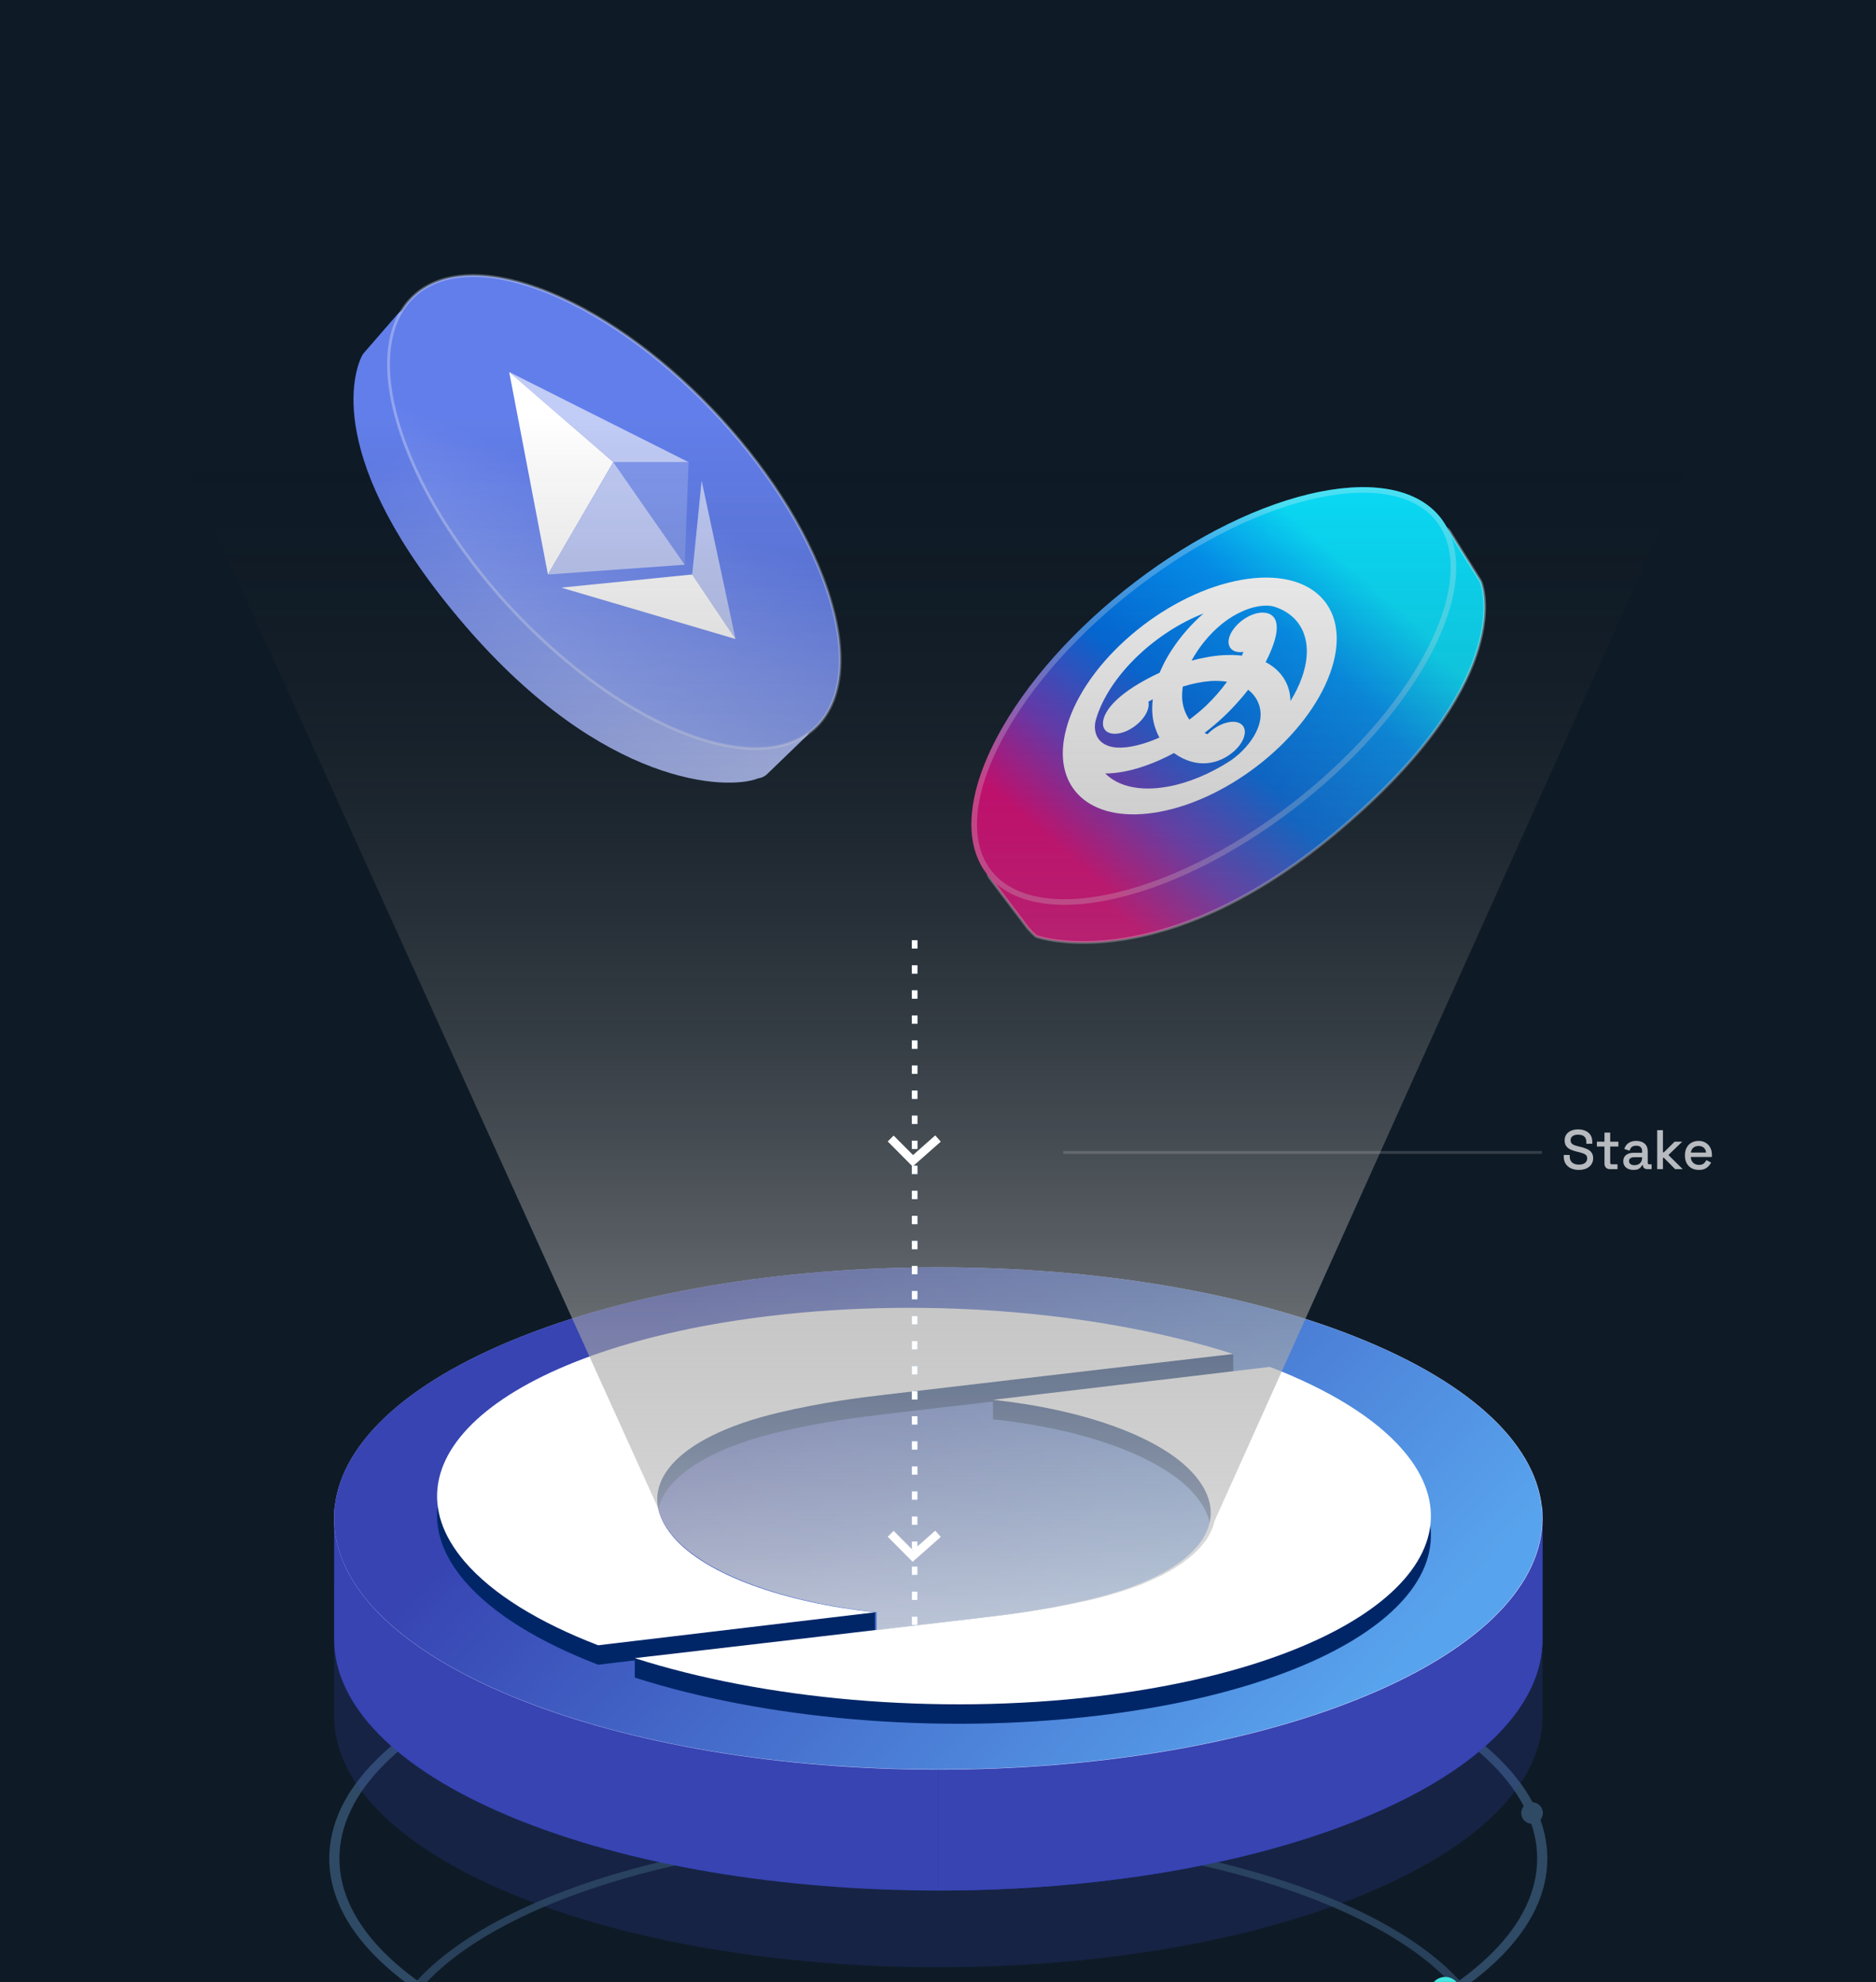
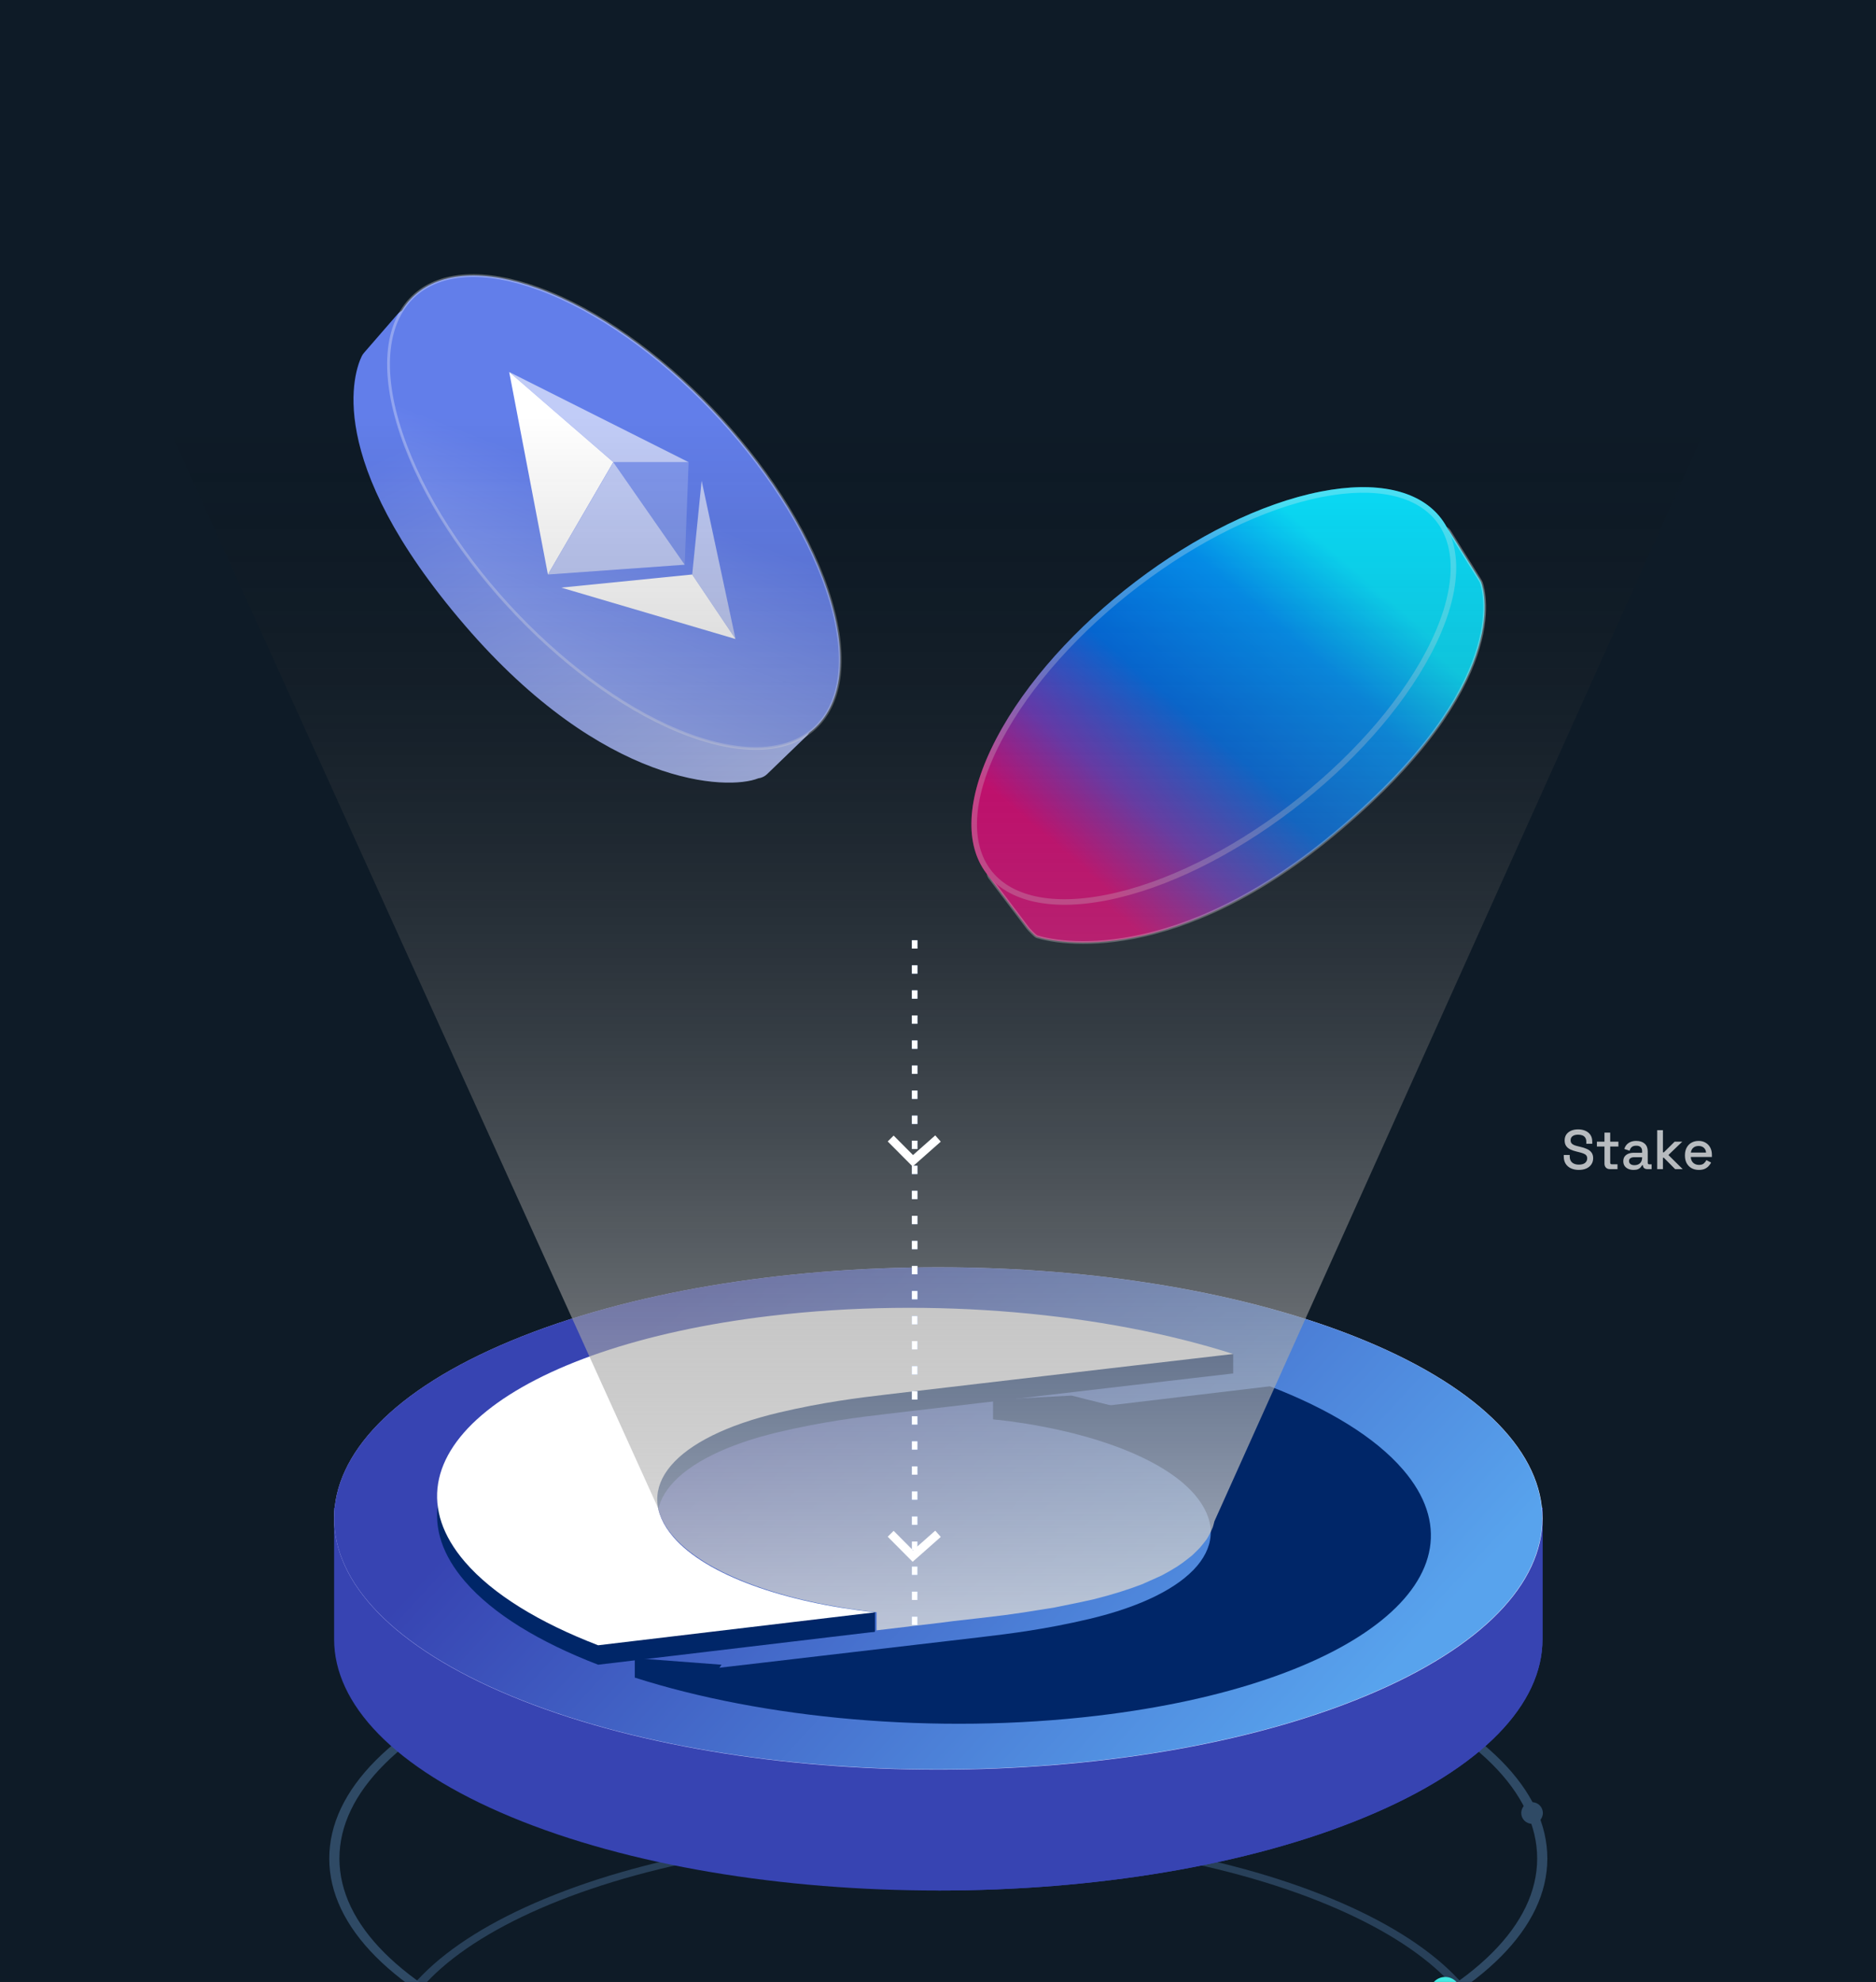
<svg xmlns="http://www.w3.org/2000/svg" width="674" height="712" viewBox="0 0 674 712" fill="none">
  <rect x="0" y="0" width="674" height="712" fill="#333333" stroke="none" />
  <g clip-path="url(#clip0_1266_1478)">
    <rect width="674" height="712" fill="#0E1B27" />
    <path d="M337.11 759.118C281.215 759.118 225.317 750.275 182.765 732.581C141.192 715.295 118.297 692.237 118.297 667.649C118.297 643.064 141.192 620.006 182.763 602.724C267.865 567.336 406.339 567.336 491.449 602.724C533.021 620.01 555.92 643.072 555.92 667.656C555.914 692.24 533.021 715.298 491.454 732.581C448.899 750.275 393.004 759.118 337.11 759.118ZM337.105 578.776C281.869 578.776 226.637 587.518 184.586 604.998C144.195 621.795 121.949 644.041 121.946 667.649C121.946 691.257 144.193 713.51 184.589 730.307C268.691 765.268 405.534 765.268 489.625 730.307C530.019 713.51 552.268 691.264 552.268 667.656C552.268 644.048 530.019 621.798 489.62 604.998C447.575 587.518 392.34 578.776 337.105 578.776Z" fill="#2F4A65" />
-     <path d="M522.01 569.164C513.304 563.293 502.842 557.745 490.6 552.655C471.502 544.716 449.717 538.581 426.478 534.219C471.133 554.609 469.776 586.199 422.383 605.903C373.583 626.192 294.459 626.192 245.656 605.902C199.886 586.873 197.043 556.755 237.124 536.348C217.863 540.505 199.778 545.934 183.615 552.653C171.373 557.743 160.909 563.293 152.203 569.164H120.039V616.473C120.042 639.569 141.236 662.664 183.62 680.285C268.392 715.53 405.834 715.531 490.604 680.287C532.988 662.665 554.181 639.569 554.181 616.473V569.164H522.01Z" fill="#3744B2" fill-opacity="0.21" />
    <path d="M250.389 556.291C298.282 536.379 375.933 536.38 423.828 556.292C431.594 559.521 438.079 563.079 443.327 566.853C470.442 547.353 463.956 521.988 423.828 505.304C375.933 485.391 298.282 485.391 250.389 505.302C210.263 521.986 203.778 547.35 230.892 566.85C236.14 563.077 242.624 559.519 250.389 556.291Z" fill="#5351AF" />
    <path opacity="0.8" d="M337.113 825.417C285.891 825.417 234.686 817.311 195.693 801.099C157.603 785.265 136.625 764.135 136.625 741.61C136.625 719.082 157.603 697.955 195.691 682.124C273.664 649.701 400.534 649.701 478.519 682.124C516.609 697.958 537.589 719.089 537.589 741.617C537.589 764.142 516.609 785.268 478.523 801.103C439.538 817.311 388.321 825.414 337.113 825.417ZM337.104 660.182C286.496 660.182 235.89 668.192 197.361 684.208C160.354 699.594 139.971 719.98 139.968 741.61C139.968 763.24 160.352 783.627 197.364 799.016C274.421 831.048 399.801 831.052 476.848 799.019C513.858 783.63 534.243 763.244 534.243 741.617C534.243 719.983 513.858 699.597 476.843 684.208C438.32 668.192 387.712 660.182 337.104 660.182Z" fill="#2F4A65" />
    <path d="M522.01 541.6C513.304 535.729 502.842 530.181 490.6 525.091C471.502 517.151 449.717 511.017 426.478 506.654C471.133 527.045 469.776 558.635 422.383 578.339C373.583 598.628 294.459 598.628 245.656 578.337C199.886 559.308 197.043 529.19 237.124 508.784C217.863 512.941 199.778 518.37 183.615 525.089C171.373 530.179 160.909 535.728 152.203 541.6H120.039V588.909C120.042 612.004 141.236 635.1 183.62 652.721C268.392 687.966 405.834 687.967 490.604 652.723C532.988 635.101 554.181 612.005 554.181 588.909V541.6H522.01Z" fill="#3744B2" />
-     <path opacity="0.3" d="M490.599 525.091C471.502 517.151 449.717 511.017 426.477 506.654C471.132 527.045 469.775 558.635 422.383 578.339C398.769 588.157 368.053 593.209 337.109 593.525V679.155C392.664 679.156 448.218 670.345 490.604 652.723C532.988 635.101 554.18 612.005 554.18 588.908V541.6H522.01C513.304 535.729 502.841 530.181 490.599 525.091Z" fill="#0F054C" />
    <path style="mix-blend-mode:lighten" d="M490.599 525.091C471.502 517.151 449.717 511.017 426.477 506.654C471.132 527.045 469.775 558.635 422.383 578.339C398.769 588.157 368.053 593.209 337.109 593.525V679.155C392.664 679.156 448.218 670.345 490.604 652.723C532.988 635.101 554.18 612.005 554.18 588.908V541.6H522.01C513.304 535.729 502.841 530.181 490.599 525.091Z" fill="#3744B2" />
    <path d="M490.6 481.68C405.827 446.435 268.385 446.434 183.615 481.678C98.845 516.922 98.847 574.065 183.62 609.31C268.392 644.555 405.834 644.555 490.604 609.312C575.375 574.068 575.372 516.925 490.6 481.68ZM423.929 582.234C375.128 602.523 296.005 602.523 247.202 582.233C198.399 561.942 198.398 529.046 247.199 508.757C296 488.467 375.124 488.467 423.927 508.757C472.729 529.048 472.73 561.944 423.929 582.234Z" fill="url(#paint0_linear_1266_1478)" />
    <path d="M490.503 481.673C405.752 446.453 268.347 446.452 183.599 481.671C98.851 516.89 98.853 573.992 183.603 609.212C268.353 644.432 405.759 644.433 490.507 609.214C575.255 573.995 575.253 516.893 490.503 481.673Z" fill="url(#paint1_linear_1266_1478)" />
    <path d="M228.062 602.658V595.674L259.214 598.032L254.49 605.046L228.062 602.658Z" fill="#002668" />
    <path d="M519.218 721.187C522.251 721.187 524.71 718.728 524.71 715.695C524.71 712.662 522.251 710.203 519.218 710.203C516.185 710.203 513.727 712.662 513.727 715.695C513.727 718.728 516.185 721.187 519.218 721.187Z" fill="#42E8E0" />
    <path d="M550.426 655.184C552.571 655.184 554.31 653.446 554.31 651.301C554.31 649.157 552.571 647.418 550.426 647.418C548.282 647.418 546.543 649.157 546.543 651.301C546.543 653.446 548.282 655.184 550.426 655.184Z" fill="#2F4A65" />
    <path d="M356.777 502.869V509.853L384.615 511.338L406.182 506.65L384.984 501.355L360.808 502.629L356.777 502.869Z" fill="#002668" />
    <path d="M314.347 579.211V586.195L280.453 587.216L279.18 579.211H314.347Z" fill="#002668" />
    <path d="M443.058 493.393V486.409L423.659 485.314L422.18 491.764C422.18 491.764 436.271 492.976 436.743 492.997C437.215 493.017 443.058 493.393 443.058 493.393Z" fill="#002668" />
    <path d="M314.331 586.192C281.841 582.696 253.692 572.838 241.942 559.169C226.742 541.504 242.058 523.334 279.963 514.412C295.615 510.729 308.058 509.182 318.712 507.924C362.631 502.735 443.059 493.393 443.059 493.393C397.064 478.68 335.208 472.748 276.781 479.706C183.711 490.782 134.572 530.354 167.037 568.083C177.102 579.78 193.824 589.92 214.891 598.031L314.345 586.195L314.331 586.192Z" fill="#002668" />
    <path d="M356.791 509.856C389.281 513.352 417.43 523.211 429.18 536.88C444.378 554.544 429.062 572.715 391.159 581.637C375.507 585.32 363.063 586.866 352.409 588.125C308.491 593.314 228.062 602.656 228.062 602.656C274.058 617.368 335.915 623.3 394.341 616.342C487.411 605.266 536.549 565.695 504.084 527.965C494.019 516.269 477.297 506.129 456.23 498.018L356.777 509.853L356.791 509.856Z" fill="#002668" />
    <path d="M314.331 579.207C281.841 575.712 253.692 565.853 241.942 552.184C226.742 534.52 242.058 516.349 279.963 507.427C295.615 503.744 308.058 502.198 318.712 500.939C362.631 495.75 443.059 486.408 443.059 486.408C397.064 471.696 335.208 465.764 276.781 472.722C183.711 483.798 134.572 523.37 167.037 561.099C177.102 572.795 193.824 582.935 214.891 591.046L314.345 579.21L314.331 579.207Z" fill="white" />
-     <path d="M356.791 502.874C389.281 506.37 417.43 516.229 429.18 529.897C444.378 547.561 429.062 565.732 391.159 574.654C375.507 578.337 363.063 579.884 352.409 581.143C308.491 586.332 228.062 595.673 228.062 595.673C274.058 610.386 335.915 616.318 394.341 609.36C487.411 598.284 536.549 558.712 504.084 520.983C494.019 509.286 477.297 499.147 456.23 491.035L356.777 502.871L356.791 502.874Z" fill="white" />
    <path d="M142.829 112.864L130.763 126.766C130.443 127.135 130.176 127.54 129.962 127.979C127.455 133.125 115.577 164.825 166.996 224.639C216.961 282.76 261.5 284 272.41 279.613C273.611 279.465 274.731 278.937 275.602 278.097L289.751 264.441C291.955 262.314 292.017 258.804 289.891 256.601L151.007 112.648C148.747 110.305 144.963 110.405 142.829 112.864Z" fill="url(#paint2_linear_1266_1478)" />
    <path d="M144.287 156.093C159.276 200.399 205.65 248.785 247.867 264.166C290.084 279.547 312.157 256.099 297.168 211.793C282.179 167.487 235.805 119.101 193.588 103.72C173.864 96.534 158.538 97.823 149.333 105.755C138.836 114.801 136.301 132.486 144.287 156.093Z" fill="url(#paint3_linear_1266_1478)" stroke="white" stroke-opacity="0.3" stroke-miterlimit="10" />
    <path d="M182.945 133.643L220.351 166.032H247.408L182.945 133.643Z" fill="#C1CCF7" />
    <path d="M182.945 133.643L196.855 206.382L220.351 166.032L182.945 133.643Z" fill="white" />
    <path d="M248.688 206.387L264.252 229.552L252.08 172.691L248.688 206.387Z" fill="#C1CCF7" />
    <path d="M264.243 229.553L248.676 206.383L201.641 211.097L264.243 229.553Z" fill="white" />
    <path d="M245.996 202.868L247.41 166.031L220.359 166.041L245.996 202.868Z" fill="#8198EE" />
    <path d="M196.859 206.383L245.998 202.87L220.365 166.047L196.859 206.383Z" fill="#C1CCF7" />
    <path d="M520.726 190.8L531.909 208.686C532.027 208.874 532.12 209.072 532.193 209.282C533.475 212.987 542.545 245.903 481.836 297.527C422.479 348.002 379.32 338.659 372.5 336.5C371.927 336.319 369.58 333.831 369.218 333.352L355.589 315.316C354.626 314.043 354.878 312.23 356.152 311.267L516.53 190.027C517.885 189.003 519.826 189.361 520.726 190.8Z" fill="url(#paint4_linear_1266_1478)" stroke="white" stroke-opacity="0.35" />
    <path d="M514.221 234.718C492.994 275.269 440.807 314.992 397.657 323.442C354.507 331.892 336.735 305.868 357.961 265.317C379.188 224.765 431.375 185.042 474.525 176.592C494.684 172.645 509.304 176.221 516.996 185.288C525.769 195.629 525.53 213.111 514.221 234.718Z" fill="url(#paint5_linear_1266_1478)" />
    <path d="M513.335 234.254C502.806 254.367 484.565 274.33 463.554 290.322C442.542 306.316 418.846 318.274 397.465 322.461C376.041 326.656 361.34 322.215 354.494 312.191C347.626 302.135 348.294 285.941 358.847 265.78C369.375 245.667 387.617 225.704 408.627 209.712C429.64 193.718 453.335 181.761 474.717 177.574C494.731 173.654 508.887 177.276 516.234 185.935C524.6 195.798 524.585 212.762 513.335 234.254Z" stroke="white" stroke-opacity="0.27" stroke-width="2" />
-     <path d="M477.966 241.597C486.138 218.577 471.752 203.687 445.835 208.339C432.924 210.657 419.589 217.389 408.444 226.407L408.428 226.395C408.348 226.467 408.272 226.538 408.192 226.611C397.082 235.661 388.182 246.98 384.111 258.446C383.724 259.539 383.403 260.607 383.115 261.662C383.115 261.662 383.115 261.662 383.115 261.662C383.102 261.71 383.089 261.758 383.076 261.805C382.889 262.501 382.724 263.188 382.579 263.866C382.579 263.866 382.579 263.867 382.579 263.867C382.577 263.879 382.574 263.892 382.571 263.904C382.441 264.518 382.33 265.124 382.235 265.724L382.235 265.725L382.234 265.726C379.26 284.499 393.176 295.845 416.242 291.704C442.159 287.051 469.794 264.617 477.966 241.597ZM467.727 243.435C466.721 246.269 465.333 249.093 463.633 251.854C463.633 251.84 463.634 251.824 463.634 251.81C463.493 244.743 459.219 240.149 454.709 237.873C461.268 225.071 458.871 220.306 453.958 220.082C453.826 220.074 453.69 220.069 453.55 220.071C449.569 220.086 444.574 223.28 442.395 227.203C440.215 231.126 441.676 234.293 445.658 234.278C446.005 234.276 446.362 234.243 446.722 234.195C446.564 234.619 446.385 235.071 446.187 235.545C441.777 235.026 437.304 235.364 432.995 236.215C431.398 236.5 429.763 236.87 428.1 237.325C430.44 232.987 434.226 227.976 439.103 224.052C443.817 220.259 449.506 217.722 454.596 217.576C455.56 217.548 456.536 217.645 457.375 217.825C457.413 217.834 457.456 217.84 457.494 217.848C457.494 217.847 457.496 217.846 457.497 217.845C467.818 220.954 472.291 230.579 467.727 243.435ZM433.052 253.761C433.047 253.766 433.041 253.771 433.036 253.776C431.325 255.36 429.416 256.949 427.301 258.519C425.966 256.557 425.155 254.368 424.823 252.043C424.809 251.918 424.787 251.8 424.775 251.672C424.774 251.668 424.774 251.663 424.773 251.658C424.634 250.161 424.683 248.494 424.957 246.65C428.512 245.549 431.816 244.901 434.807 244.667C434.964 244.657 435.121 244.641 435.278 244.633C435.284 244.633 435.29 244.633 435.296 244.632C437.143 244.545 439.001 244.623 440.841 244.895C438.623 247.958 436.133 250.796 433.475 253.357C433.332 253.492 433.198 253.627 433.052 253.761ZM432.424 220.367C432.411 220.379 432.397 220.389 432.384 220.401C424.301 227.433 419.134 235.579 416.623 241.662C401.827 248.581 396.423 255.294 396.271 259.715C396.264 259.836 396.263 259.956 396.267 260.074C396.37 263.464 400.133 264.61 404.671 262.635C409.209 260.66 412.804 256.31 412.701 252.921C412.692 252.625 412.647 252.352 412.584 252.091C413.079 251.808 413.606 251.515 414.16 251.217C413.659 255.498 414.119 259.01 415.186 261.863C415.545 262.948 416.003 263.981 416.558 264.956C411.541 267.202 405.721 268.869 401.123 268.538C396.68 268.218 393.653 265.837 393.377 261.627C393.325 260.829 393.414 259.9 393.603 259.006C393.821 258.219 394.061 257.423 394.35 256.608C399.663 241.642 415.568 226.958 432.424 220.367ZM419.47 282.61C409.465 284.406 401.657 282.456 397.086 277.857C405.311 277.887 414.748 274.334 421.766 270.528C430.006 276.415 437.81 274.468 442.876 270.271C443.015 270.157 443.152 270.042 443.287 269.922C447.166 266.517 448.398 262.177 446.039 260.23C443.681 258.282 438.624 259.464 434.746 262.869C434.408 263.166 434.096 263.472 433.799 263.781C433.467 263.636 433.122 263.473 432.771 263.292C437.686 259.53 441.68 255.695 444.925 251.989C446.161 250.617 447.337 249.211 448.444 247.779C451.124 249.872 453.16 253.219 452.879 257.477C452.608 261.589 449.946 266.509 445.132 270.864C444.22 271.69 443.154 272.522 442.127 273.235C442.112 273.246 442.097 273.257 442.082 273.267C434.94 277.881 427.105 281.239 419.47 282.61Z" fill="white" />
    <path opacity="0.8" d="M314.945 585.682V579.235V579.181L314.532 579.13L313.227 578.971L311.955 578.827L311.258 578.739L310.306 578.618L309.777 578.553L309.117 578.469L308.277 578.357L307.371 578.232L306.619 578.12L305.778 577.99L305.068 577.883L304.404 577.799L304.004 577.72L303.122 577.59L302.746 577.529L302.3 577.455L301.348 577.297L300.191 577.092L299.342 576.938L297.818 576.673L295.947 576.31L294.484 576.013L293.602 575.836L292.315 575.557L291.08 575.292L288.414 574.687L286.403 574.198C285.888 574.067 284.852 573.802 284.834 573.798C284.815 573.795 283.783 573.524 283.269 573.389L281.629 572.933L280.18 572.519L278.898 572.142L277.45 571.705L275.685 571.137L273.804 570.519L271.928 569.872L270.052 569.183L268.598 568.639L266.699 567.876L265.264 567.29L263.731 566.629L262.124 565.904L260.703 565.243L259.533 564.676L258.548 564.159L256.57 563.117L255.502 562.517L254.624 562.038L253.756 561.508L252.855 560.963L251.29 559.94L250.064 559.112L249.051 558.381L248.113 557.67L247.514 557.209L246.822 556.655L245.935 555.906L244.937 555.018L243.882 554.013L242.87 552.985L241.737 551.715L241.156 551.022L240.464 550.129L239.93 549.375L239.452 548.672L238.895 547.793C238.729 547.505 238.397 546.923 238.393 546.905C238.389 546.886 238.107 546.357 237.966 546.095L237.631 545.388L237.153 544.239L236.814 543.271L236.549 542.369L236.387 541.657L0.004 20H673L436.307 546.512L436.066 547.457L435.725 548.644L435.022 550.233L434.178 551.864L433.535 552.949L432.893 553.795L432.029 554.881L431.085 556.008L429.94 557.175L428.393 558.684L426.726 560.012L424.858 561.441L422.83 562.829L420.118 564.459L417.246 566.028L414.574 567.236L410.316 569.127L406.701 570.455L402.201 571.944C400.869 572.333 398.172 573.123 398.043 573.171C397.915 573.219 394.682 574.076 393.082 574.499L387.659 575.686L378.56 577.537L367.894 579.227L360.804 580.234L351.725 581.32L342.646 582.346L338.006 582.95L328.907 584.016L314.945 585.682Z" fill="url(#paint6_linear_1266_1478)" />
    <path d="M328.613 583.775L328.613 334.641" stroke="#67A4FF" stroke-opacity="0.66" stroke-width="2" stroke-dasharray="3 6" />
    <path d="M328.613 583.775L328.613 334.641" stroke="white" stroke-width="2" stroke-dasharray="3 6" />
-     <path d="M382 414L554 414" stroke="white" stroke-opacity="0.16" />
    <path d="M320 409L327.956 417L337 409" stroke="white" stroke-width="3" />
    <path d="M320 551L327.956 559L337 551" stroke="white" stroke-width="3" />
    <path opacity="0.7" d="M567.22 420.28C566.167 420.28 565.233 420.093 564.42 419.72C563.607 419.347 562.967 418.8 562.5 418.08C562.047 417.347 561.82 416.46 561.82 415.42V414.92H563.96V415.42C563.96 416.407 564.253 417.147 564.84 417.64C565.44 418.133 566.233 418.38 567.22 418.38C568.22 418.38 568.973 418.173 569.48 417.76C569.987 417.333 570.24 416.787 570.24 416.12C570.24 415.68 570.12 415.32 569.88 415.04C569.64 414.76 569.3 414.54 568.86 414.38C568.42 414.207 567.893 414.047 567.28 413.9L566.54 413.72C565.647 413.507 564.867 413.247 564.2 412.94C563.547 412.62 563.04 412.2 562.68 411.68C562.32 411.16 562.14 410.493 562.14 409.68C562.14 408.853 562.34 408.147 562.74 407.56C563.153 406.973 563.72 406.52 564.44 406.2C565.16 405.88 566.007 405.72 566.98 405.72C567.953 405.72 568.82 405.887 569.58 406.22C570.353 406.553 570.96 407.047 571.4 407.7C571.84 408.353 572.06 409.173 572.06 410.16V410.88H569.92V410.16C569.92 409.56 569.793 409.073 569.54 408.7C569.3 408.327 568.96 408.053 568.52 407.88C568.08 407.707 567.567 407.62 566.98 407.62C566.127 407.62 565.46 407.8 564.98 408.16C564.513 408.507 564.28 408.993 564.28 409.62C564.28 410.047 564.38 410.4 564.58 410.68C564.793 410.947 565.1 411.167 565.5 411.34C565.9 411.513 566.4 411.667 567 411.8L567.74 411.98C568.647 412.18 569.447 412.44 570.14 412.76C570.833 413.067 571.38 413.487 571.78 414.02C572.18 414.553 572.38 415.24 572.38 416.08C572.38 416.92 572.167 417.653 571.74 418.28C571.327 418.907 570.733 419.4 569.96 419.76C569.187 420.107 568.273 420.28 567.22 420.28ZM578.408 420C577.808 420 577.328 419.82 576.968 419.46C576.621 419.1 576.448 418.62 576.448 418.02V411.88H573.728V410.14H576.448V406.88H578.508V410.14H581.448V411.88H578.508V417.66C578.508 418.06 578.694 418.26 579.067 418.26H581.128V420H578.408ZM586.908 420.28C586.201 420.28 585.568 420.16 585.008 419.92C584.461 419.68 584.021 419.327 583.688 418.86C583.368 418.393 583.208 417.827 583.208 417.16C583.208 416.48 583.368 415.92 583.688 415.48C584.021 415.027 584.468 414.687 585.028 414.46C585.601 414.233 586.248 414.12 586.968 414.12H589.968V413.48C589.968 412.907 589.795 412.447 589.448 412.1C589.101 411.753 588.568 411.58 587.848 411.58C587.141 411.58 586.601 411.747 586.228 412.08C585.855 412.413 585.608 412.847 585.488 413.38L583.568 412.76C583.728 412.227 583.981 411.747 584.328 411.32C584.688 410.88 585.161 410.527 585.748 410.26C586.335 409.993 587.041 409.86 587.868 409.86C589.148 409.86 590.155 410.187 590.888 410.84C591.621 411.493 591.988 412.42 591.988 413.62V417.68C591.988 418.08 592.175 418.28 592.548 418.28H593.388V420H591.848C591.381 420 591.001 419.88 590.708 419.64C590.415 419.4 590.268 419.073 590.268 418.66V418.6H589.968C589.861 418.8 589.701 419.033 589.488 419.3C589.275 419.567 588.961 419.8 588.548 420C588.135 420.187 587.588 420.28 586.908 420.28ZM587.208 418.58C588.035 418.58 588.701 418.347 589.208 417.88C589.715 417.4 589.968 416.747 589.968 415.92V415.72H587.088C586.541 415.72 586.101 415.84 585.768 416.08C585.435 416.307 585.268 416.647 585.268 417.1C585.268 417.553 585.441 417.913 585.788 418.18C586.135 418.447 586.608 418.58 587.208 418.58ZM595.391 420V406H597.451V413.98H597.771L601.651 410.14H604.391L599.411 414.92L604.551 420H601.831L597.771 415.9H597.451V420H595.391ZM610.36 420.28C609.36 420.28 608.487 420.073 607.74 419.66C606.994 419.233 606.407 418.64 605.98 417.88C605.567 417.107 605.36 416.213 605.36 415.2V414.96C605.36 413.933 605.567 413.04 605.98 412.28C606.394 411.507 606.967 410.913 607.7 410.5C608.447 410.073 609.307 409.86 610.28 409.86C611.227 409.86 612.054 410.073 612.76 410.5C613.48 410.913 614.04 411.493 614.44 412.24C614.84 412.987 615.04 413.86 615.04 414.86V415.64H607.46C607.487 416.507 607.774 417.2 608.32 417.72C608.88 418.227 609.574 418.48 610.4 418.48C611.174 418.48 611.754 418.307 612.14 417.96C612.54 417.613 612.847 417.213 613.06 416.76L614.76 417.64C614.574 418.013 614.3 418.407 613.94 418.82C613.594 419.233 613.134 419.58 612.56 419.86C611.987 420.14 611.254 420.28 610.36 420.28ZM607.48 414.06H612.94C612.887 413.313 612.62 412.733 612.14 412.32C611.66 411.893 611.034 411.68 610.26 411.68C609.487 411.68 608.854 411.893 608.36 412.32C607.88 412.733 607.587 413.313 607.48 414.06Z" fill="white" />
  </g>
  <defs>
    <linearGradient id="paint0_linear_1266_1478" x1="120.039" y1="545.495" x2="554.181" y2="545.495" gradientUnits="userSpaceOnUse">
      <stop stop-color="#C0BFF6" />
      <stop offset="0.294" stop-color="#C4C3F6" />
      <stop offset="0.64" stop-color="#D2D2F9" />
      <stop offset="1" stop-color="#E9E9FD" />
    </linearGradient>
    <linearGradient id="paint1_linear_1266_1478" x1="224.615" y1="486.876" x2="430.317" y2="675.533" gradientUnits="userSpaceOnUse">
      <stop stop-color="#3744B2" />
      <stop offset="1" stop-color="#58A3ED" />
    </linearGradient>
    <linearGradient id="paint2_linear_1266_1478" x1="259.708" y1="314.082" x2="177.951" y2="144.937" gradientUnits="userSpaceOnUse">
      <stop stop-color="#C0CDFF" />
      <stop offset="1" stop-color="#627EEA" />
    </linearGradient>
    <linearGradient id="paint3_linear_1266_1478" x1="192.612" y1="256.702" x2="252.279" y2="102.292" gradientUnits="userSpaceOnUse">
      <stop stop-color="#9FB3FF" />
      <stop offset="0.52" stop-color="#627EEA" />
    </linearGradient>
    <linearGradient id="paint4_linear_1266_1478" x1="383.333" y1="313.591" x2="475.747" y2="201.861" gradientUnits="userSpaceOnUse">
      <stop stop-color="#E6007A" />
      <stop offset="0.21" stop-color="#703AC2" />
      <stop offset="0.46" stop-color="#0070EB" />
      <stop offset="0.77" stop-color="#0297FB" />
      <stop offset="1" stop-color="#0AE2FF" />
    </linearGradient>
    <linearGradient id="paint5_linear_1266_1478" x1="376.658" y1="301.232" x2="471.265" y2="191.402" gradientUnits="userSpaceOnUse">
      <stop stop-color="#E6007A" />
      <stop offset="0.21" stop-color="#703AC2" />
      <stop offset="0.46" stop-color="#0070EB" />
      <stop offset="0.77" stop-color="#0297FB" />
      <stop offset="1" stop-color="#0AE2FF" />
    </linearGradient>
    <linearGradient id="paint6_linear_1266_1478" x1="336.502" y1="20" x2="336.502" y2="585.682" gradientUnits="userSpaceOnUse">
      <stop offset="0.229" stop-opacity="0" />
      <stop offset="1" stop-color="#D9D9D9" />
    </linearGradient>
    <clipPath id="clip0_1266_1478">
      <rect width="674" height="712" fill="white" />
    </clipPath>
  </defs>
</svg>